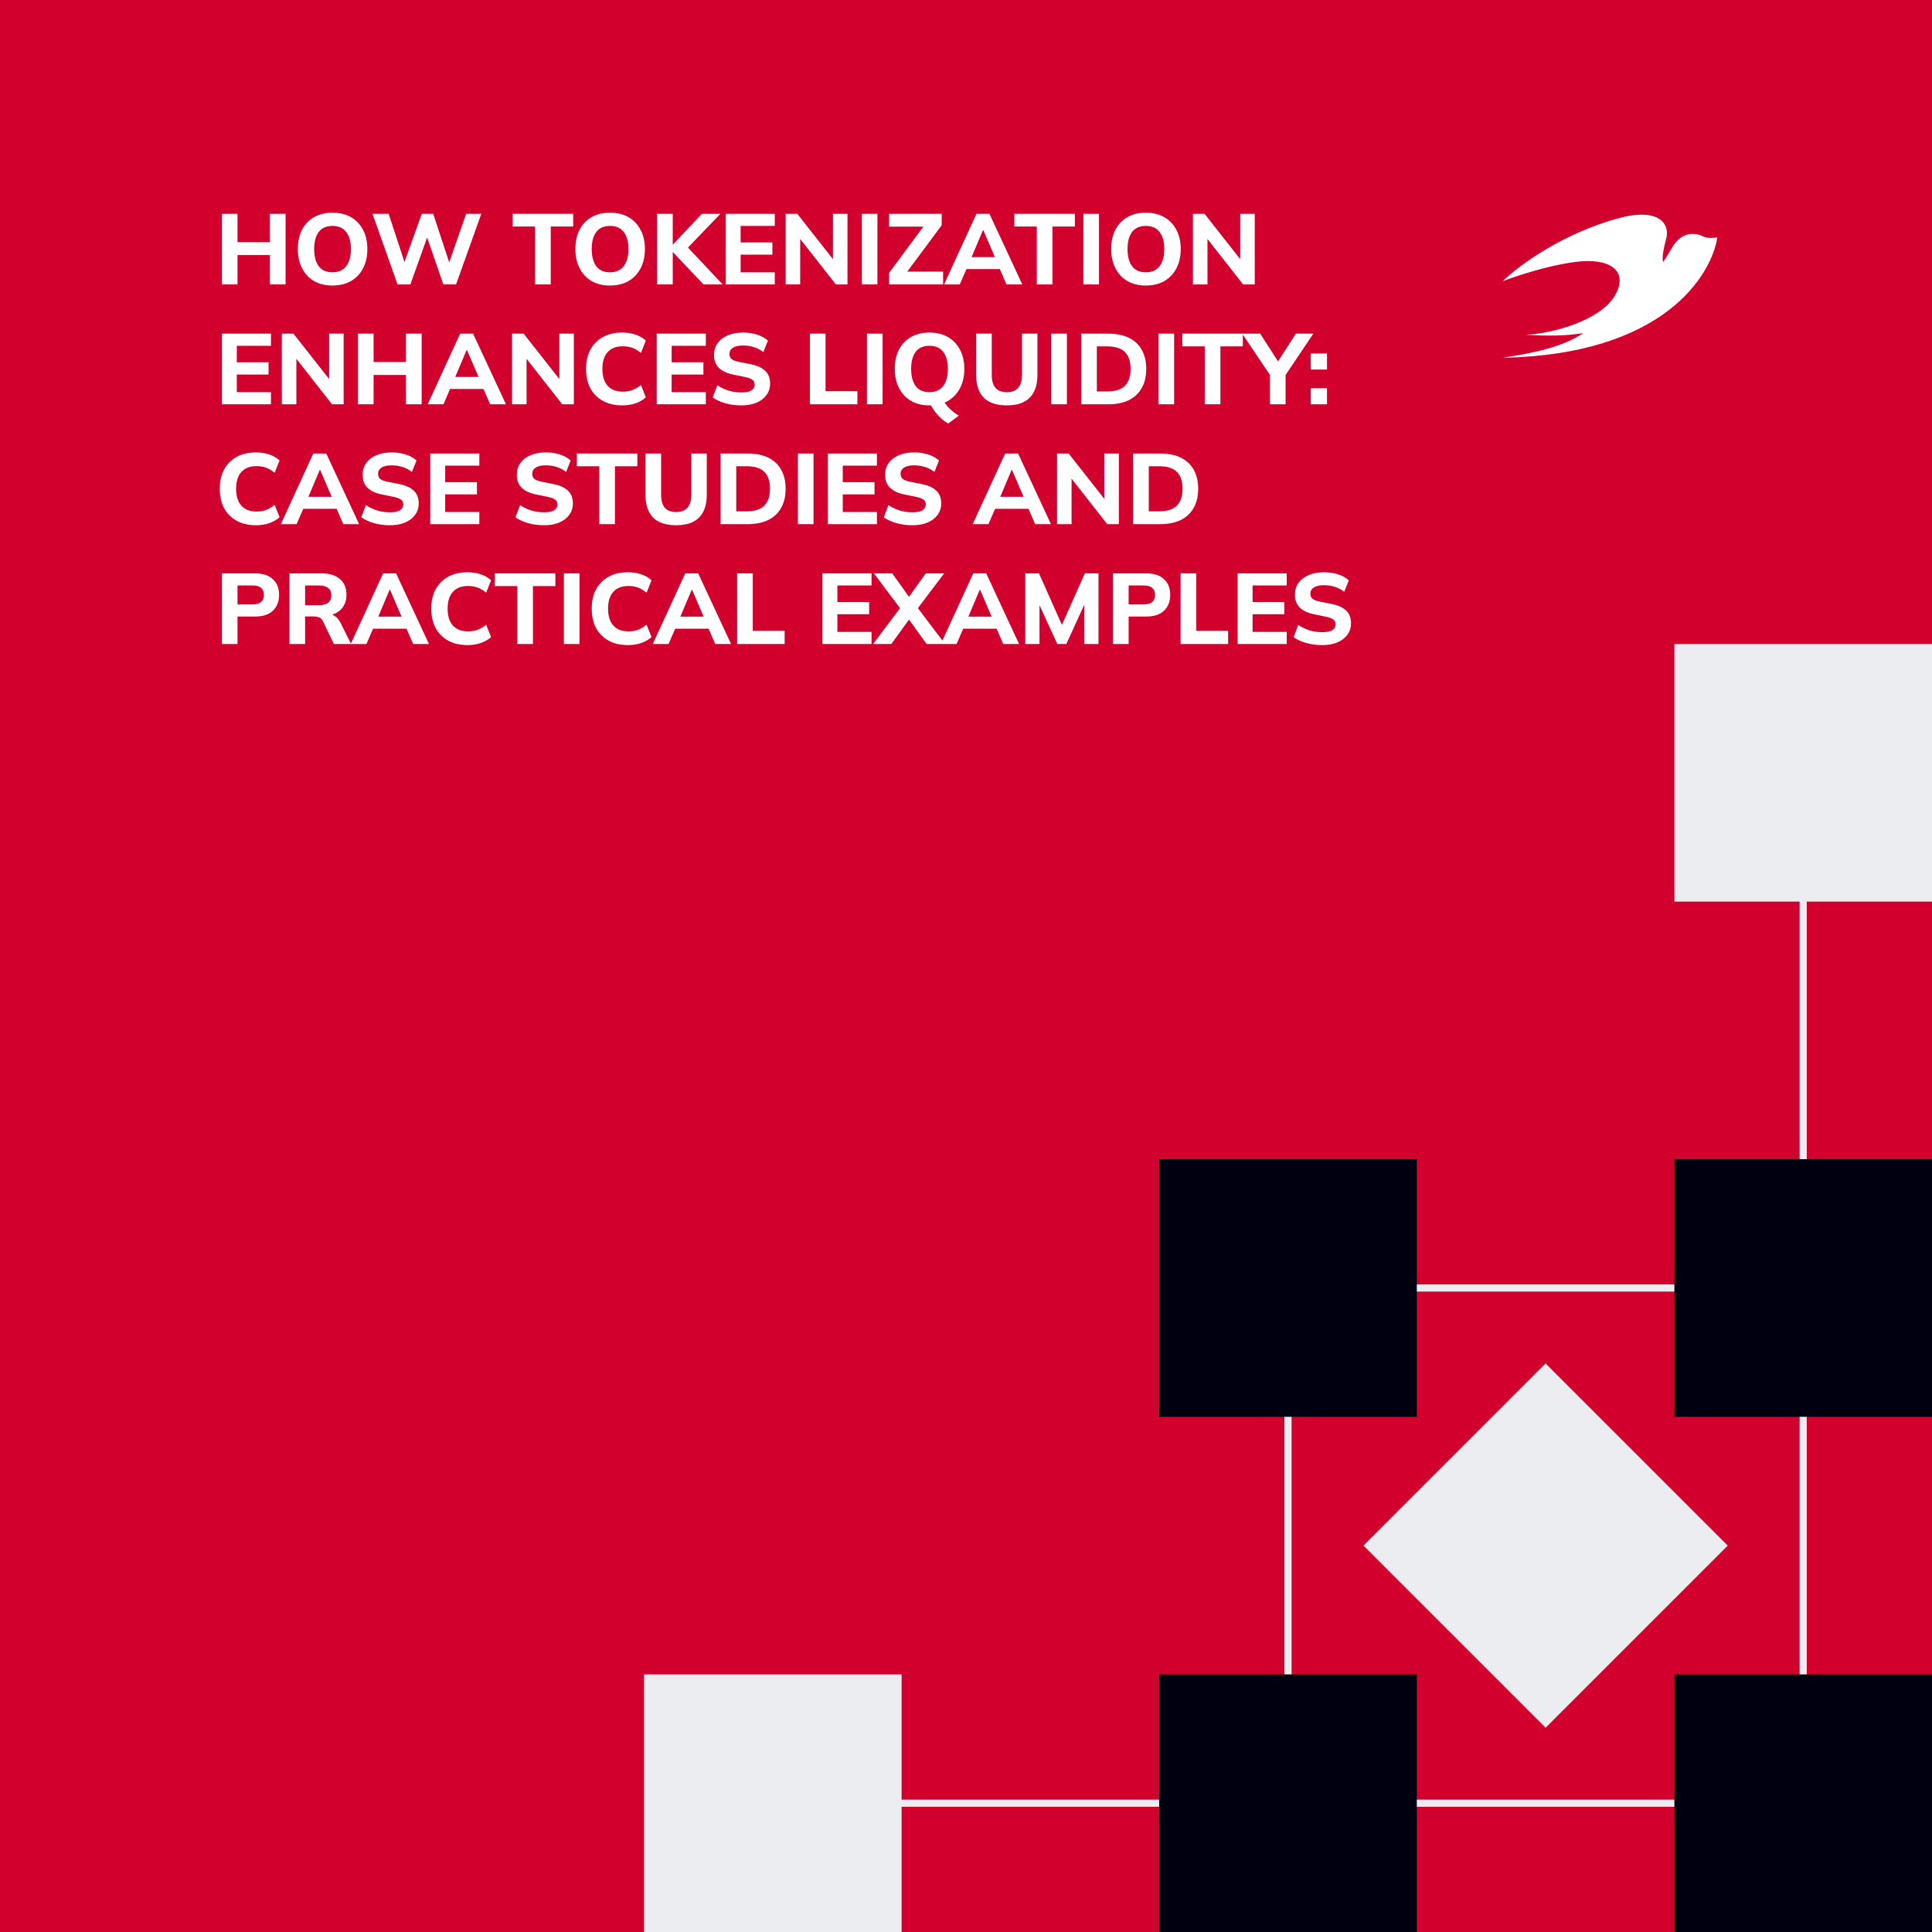
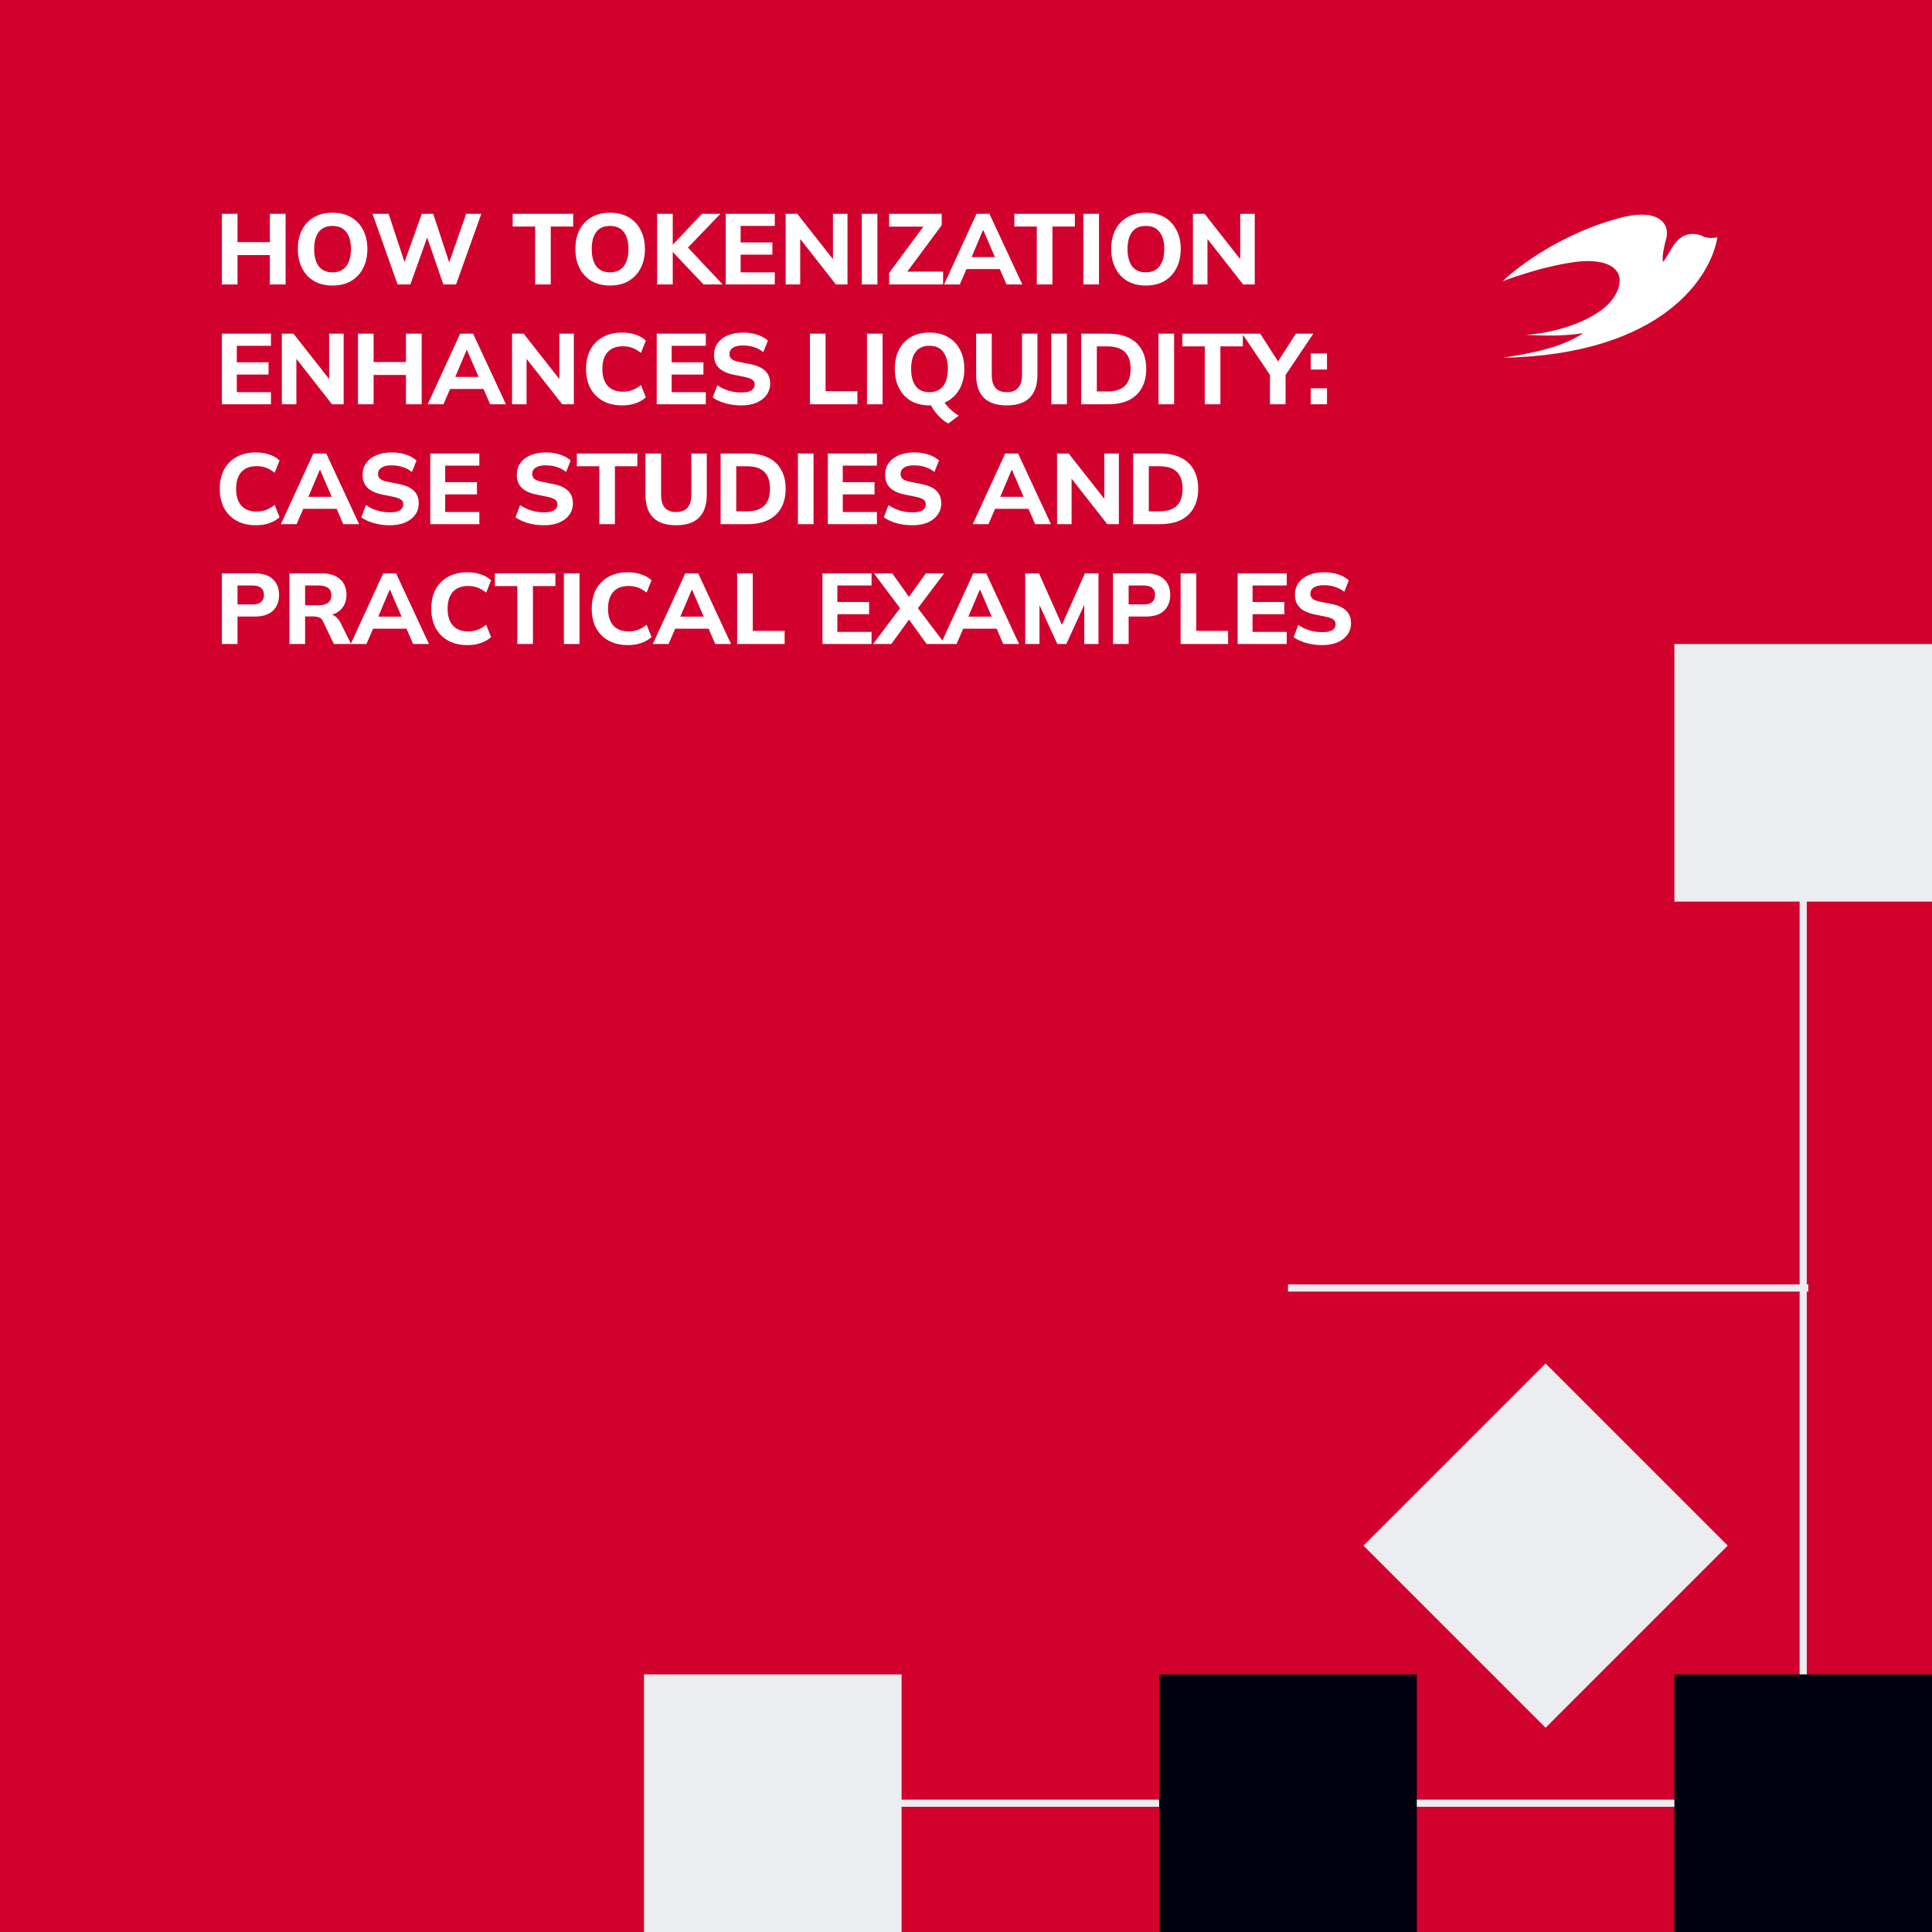
<svg xmlns="http://www.w3.org/2000/svg" width="1080" height="1080" viewBox="0 0 1080 1080" fill="none">
  <rect width="1080" height="1080" fill="#D2002D" />
  <path d="M1008 432V720" stroke="#EBEDF0" stroke-width="4" />
  <path d="M720 720L1010.88 720" stroke="#EBEDF0" stroke-width="4" />
  <path d="M720 1008L1010.88 1008" stroke="#EBEDF0" stroke-width="4" />
  <path d="M432 1008L722 1008" stroke="#EBEDF0" stroke-width="4" />
  <path d="M1008 720V1008" stroke="#EBEDF0" stroke-width="4" />
-   <path d="M720 720V1008" stroke="#EBEDF0" stroke-width="4" />
  <rect x="936" y="936" width="144" height="144" fill="#000011" />
  <rect x="648" y="936" width="144" height="144" fill="#000011" />
  <rect x="360" y="936" width="144" height="144" fill="#EBEDF0" />
-   <rect x="648" y="648" width="144" height="144" fill="#000011" />
  <rect x="762.176" y="864" width="144" height="144" transform="rotate(-45 762.176 864)" fill="#EBEDF0" />
  <rect x="936" y="360" width="144" height="144" fill="#EBEDF0" />
-   <rect x="936" y="648" width="144" height="144" fill="#000011" />
  <path d="M124.032 159V119.52H132.768V135.368H150.856V119.52H159.648V159H150.856V142.592H132.768V159H124.032ZM166.497 139.232C166.497 135.125 167.262 131.56 168.793 128.536C170.361 125.475 172.601 123.104 175.513 121.424C178.425 119.744 181.878 118.904 185.873 118.904C189.867 118.904 193.321 119.744 196.233 121.424C199.145 123.104 201.385 125.475 202.953 128.536C204.558 131.56 205.361 135.107 205.361 139.176C205.361 143.32 204.558 146.923 202.953 149.984C201.385 153.008 199.145 155.379 196.233 157.096C193.321 158.776 189.867 159.616 185.873 159.616C181.878 159.616 178.425 158.776 175.513 157.096C172.638 155.379 170.417 152.989 168.849 149.928C167.281 146.867 166.497 143.301 166.497 139.232ZM175.625 139.232C175.625 143.301 176.465 146.493 178.145 148.808C179.862 151.085 182.438 152.224 185.873 152.224C189.233 152.224 191.79 151.085 193.545 148.808C195.299 146.493 196.177 143.301 196.177 139.232C196.177 135.125 195.299 131.952 193.545 129.712C191.827 127.435 189.27 126.296 185.873 126.296C182.438 126.296 179.862 127.435 178.145 129.712C176.465 131.952 175.625 135.125 175.625 139.232ZM222.237 159L208.237 119.52H217.253L227.277 149.984H224.869L235.789 119.52H242.173L252.197 149.984H249.957L260.597 119.52H269.053L254.941 159H247.829L238.141 130.944H239.429L229.405 159H222.237ZM299.137 159V126.632H286.593V119.52H320.417V126.632H307.873V159H299.137ZM321.645 139.232C321.645 135.125 322.41 131.56 323.941 128.536C325.509 125.475 327.749 123.104 330.661 121.424C333.573 119.744 337.026 118.904 341.021 118.904C345.016 118.904 348.469 119.744 351.381 121.424C354.293 123.104 356.533 125.475 358.101 128.536C359.706 131.56 360.509 135.107 360.509 139.176C360.509 143.32 359.706 146.923 358.101 149.984C356.533 153.008 354.293 155.379 351.381 157.096C348.469 158.776 345.016 159.616 341.021 159.616C337.026 159.616 333.573 158.776 330.661 157.096C327.786 155.379 325.565 152.989 323.997 149.928C322.429 146.867 321.645 143.301 321.645 139.232ZM330.773 139.232C330.773 143.301 331.613 146.493 333.293 148.808C335.01 151.085 337.586 152.224 341.021 152.224C344.381 152.224 346.938 151.085 348.693 148.808C350.448 146.493 351.325 143.301 351.325 139.232C351.325 135.125 350.448 131.952 348.693 129.712C346.976 127.435 344.418 126.296 341.021 126.296C337.586 126.296 335.01 127.435 333.293 129.712C331.613 131.952 330.773 135.125 330.773 139.232ZM367.337 159V119.52H376.073V136.712H376.185L392.369 119.52H402.729L382.849 140.184L382.905 136.6L403.961 159H393.265L376.185 140.968H376.073V159H367.337ZM405.673 159V119.52H433.113V126.296H414.017V135.536H431.769V142.368H414.017V152.224H433.113V159H405.673ZM439.196 159V119.52H445.692L467.14 146.792H465.628V119.52H473.748V159H467.252L445.86 131.728H447.316V159H439.196ZM481.743 159V119.52H490.479V159H481.743ZM497.021 159V152.56L518.077 124.112V126.688H497.021V119.52H526.421V125.904L505.309 154.352V151.832H527.205V159H497.021ZM527.736 159L545.88 119.52H553.104L571.472 159H562.624L557.864 148.024L561.28 150.432H537.816L541.288 148.024L536.528 159H527.736ZM549.464 128.704L542.24 145.84L540.728 143.712H558.368L557.08 145.84L549.688 128.704H549.464ZM579.574 159V126.632H567.03V119.52H600.854V126.632H588.31V159H579.574ZM605.61 159V119.52H614.346V159H605.61ZM621.169 139.232C621.169 135.125 621.934 131.56 623.465 128.536C625.033 125.475 627.273 123.104 630.185 121.424C633.097 119.744 636.55 118.904 640.545 118.904C644.539 118.904 647.993 119.744 650.905 121.424C653.817 123.104 656.057 125.475 657.625 128.536C659.23 131.56 660.033 135.107 660.033 139.176C660.033 143.32 659.23 146.923 657.625 149.984C656.057 153.008 653.817 155.379 650.905 157.096C647.993 158.776 644.539 159.616 640.545 159.616C636.55 159.616 633.097 158.776 630.185 157.096C627.31 155.379 625.089 152.989 623.521 149.928C621.953 146.867 621.169 143.301 621.169 139.232ZM630.297 139.232C630.297 143.301 631.137 146.493 632.817 148.808C634.534 151.085 637.11 152.224 640.545 152.224C643.905 152.224 646.462 151.085 648.217 148.808C649.971 146.493 650.849 143.301 650.849 139.232C650.849 135.125 649.971 131.952 648.217 129.712C646.499 127.435 643.942 126.296 640.545 126.296C637.11 126.296 634.534 127.435 632.817 129.712C631.137 131.952 630.297 135.125 630.297 139.232ZM666.86 159V119.52H673.356L694.804 146.792H693.292V119.52H701.412V159H694.916L673.524 131.728H674.98V159H666.86ZM124.032 226V186.52H151.472V193.296H132.376V202.536H150.128V209.368H132.376V219.224H151.472V226H124.032ZM157.555 226V186.52H164.051L185.499 213.792H183.987V186.52H192.107V226H185.611L164.219 198.728H165.675V226H157.555ZM200.102 226V186.52H208.838V202.368H226.926V186.52H235.718V226H226.926V209.592H208.838V226H200.102ZM239.095 226L257.239 186.52H264.463L282.831 226H273.983L269.223 215.024L272.639 217.432H249.175L252.647 215.024L247.887 226H239.095ZM260.823 195.704L253.599 212.84L252.087 210.712H269.727L268.439 212.84L261.047 195.704H260.823ZM286.235 226V186.52H292.731L314.179 213.792H312.667V186.52H320.787V226H314.291L292.899 198.728H294.355V226H286.235ZM347.878 226.616C343.659 226.616 340.038 225.776 337.014 224.096C333.99 222.416 331.657 220.064 330.014 217.04C328.409 213.979 327.606 210.376 327.606 206.232C327.606 202.088 328.409 198.504 330.014 195.48C331.657 192.456 333.99 190.104 337.014 188.424C340.038 186.744 343.659 185.904 347.878 185.904C350.603 185.904 353.086 186.296 355.326 187.08C357.566 187.827 359.47 188.928 361.038 190.384L358.294 197.272C356.577 195.928 354.934 194.976 353.366 194.416C351.835 193.856 350.099 193.576 348.158 193.576C344.462 193.576 341.625 194.677 339.646 196.88C337.705 199.045 336.734 202.163 336.734 206.232C336.734 210.301 337.705 213.437 339.646 215.64C341.625 217.843 344.462 218.944 348.158 218.944C350.099 218.944 351.835 218.664 353.366 218.104C354.934 217.544 356.577 216.592 358.294 215.248L361.038 222.136C359.47 223.555 357.566 224.656 355.326 225.44C353.086 226.224 350.603 226.616 347.878 226.616ZM367.118 226V186.52H394.558V193.296H375.462V202.536H393.214V209.368H375.462V219.224H394.558V226H367.118ZM414.375 226.616C411.201 226.616 408.233 226.224 405.471 225.44C402.708 224.656 400.356 223.573 398.415 222.192L400.991 215.36C402.26 216.219 403.604 216.947 405.023 217.544C406.441 218.141 407.935 218.608 409.503 218.944C411.071 219.243 412.713 219.392 414.431 219.392C417.119 219.392 419.023 218.981 420.143 218.16C421.3 217.339 421.879 216.293 421.879 215.024C421.879 213.867 421.487 212.989 420.703 212.392C419.956 211.757 418.575 211.216 416.559 210.768L409.951 209.424C406.329 208.677 403.623 207.408 401.831 205.616C400.039 203.824 399.143 201.435 399.143 198.448C399.143 195.909 399.815 193.707 401.159 191.84C402.503 189.973 404.388 188.517 406.815 187.472C409.279 186.427 412.153 185.904 415.439 185.904C418.239 185.904 420.852 186.296 423.279 187.08C425.705 187.864 427.703 188.984 429.271 190.44L426.695 196.824C425.164 195.592 423.447 194.677 421.543 194.08C419.676 193.445 417.585 193.128 415.271 193.128C412.844 193.128 410.977 193.557 409.671 194.416C408.401 195.275 407.767 196.451 407.767 197.944C407.767 199.064 408.159 199.979 408.943 200.688C409.727 201.36 411.108 201.901 413.087 202.312L419.583 203.6C423.279 204.347 426.023 205.597 427.815 207.352C429.607 209.107 430.503 211.44 430.503 214.352C430.503 216.816 429.831 218.963 428.487 220.792C427.18 222.621 425.313 224.059 422.887 225.104C420.497 226.112 417.66 226.616 414.375 226.616ZM452.759 226V186.52H461.495V218.664H479.303V226H452.759ZM484.641 226V186.52H493.377V226H484.641ZM530.104 236.752C528.872 236.117 527.621 235.24 526.352 234.12C525.12 233.037 523.962 231.805 522.88 230.424C521.834 229.08 520.938 227.68 520.192 226.224L526.968 223.2C527.901 225.104 529.189 226.84 530.832 228.408C532.474 230.013 534.192 231.32 535.984 232.328L530.104 236.752ZM500.2 206.232C500.2 202.125 500.965 198.56 502.496 195.536C504.064 192.475 506.304 190.104 509.216 188.424C512.128 186.744 515.581 185.904 519.576 185.904C523.57 185.904 527.024 186.744 529.936 188.424C532.848 190.104 535.088 192.475 536.656 195.536C538.261 198.56 539.064 202.107 539.064 206.176C539.064 210.32 538.261 213.923 536.656 216.984C535.088 220.008 532.848 222.379 529.936 224.096C527.024 225.776 523.57 226.616 519.576 226.616C515.581 226.616 512.128 225.776 509.216 224.096C506.341 222.379 504.12 219.989 502.552 216.928C500.984 213.867 500.2 210.301 500.2 206.232ZM509.328 206.232C509.328 210.301 510.168 213.493 511.848 215.808C513.565 218.085 516.141 219.224 519.576 219.224C522.936 219.224 525.493 218.085 527.248 215.808C529.002 213.493 529.88 210.301 529.88 206.232C529.88 202.125 529.002 198.952 527.248 196.712C525.53 194.435 522.973 193.296 519.576 193.296C516.141 193.296 513.565 194.435 511.848 196.712C510.168 198.952 509.328 202.125 509.328 206.232ZM562.859 226.616C557.073 226.616 552.761 225.179 549.923 222.304C547.086 219.429 545.667 215.155 545.667 209.48V186.52H554.403V209.536C554.403 212.709 555.075 215.117 556.419 216.76C557.801 218.403 559.947 219.224 562.859 219.224C565.697 219.224 567.806 218.403 569.187 216.76C570.606 215.117 571.315 212.709 571.315 209.536V186.52H579.939V209.48C579.939 215.155 578.502 219.429 575.627 222.304C572.79 225.179 568.534 226.616 562.859 226.616ZM587.673 226V186.52H596.409V226H587.673ZM604.407 226V186.52H619.471C624.063 186.52 627.946 187.304 631.119 188.872C634.292 190.44 636.682 192.699 638.287 195.648C639.93 198.56 640.751 202.088 640.751 206.232C640.751 210.339 639.93 213.867 638.287 216.816C636.682 219.765 634.292 222.043 631.119 223.648C627.946 225.216 624.063 226 619.471 226H604.407ZM613.143 218.832H618.967C623.372 218.832 626.639 217.805 628.767 215.752C630.932 213.661 632.015 210.488 632.015 206.232C632.015 201.939 630.932 198.765 628.767 196.712C626.639 194.659 623.372 193.632 618.967 193.632H613.143V218.832ZM647.61 226V186.52H656.346V226H647.61ZM673.473 226V193.632H660.929V186.52H694.753V193.632H682.209V226H673.473ZM709.905 226V207.24L711.697 212.224L694.393 186.52H704.473L715.337 203.432H713.545L724.409 186.52H734.153L716.905 212.224L718.641 207.24V226H709.905ZM732.728 206.568V197.608H741.8V206.568H732.728ZM732.728 226V217.04H741.8V226H732.728ZM143.128 293.616C138.909 293.616 135.288 292.776 132.264 291.096C129.24 289.416 126.907 287.064 125.264 284.04C123.659 280.979 122.856 277.376 122.856 273.232C122.856 269.088 123.659 265.504 125.264 262.48C126.907 259.456 129.24 257.104 132.264 255.424C135.288 253.744 138.909 252.904 143.128 252.904C145.853 252.904 148.336 253.296 150.576 254.08C152.816 254.827 154.72 255.928 156.288 257.384L153.544 264.272C151.827 262.928 150.184 261.976 148.616 261.416C147.085 260.856 145.349 260.576 143.408 260.576C139.712 260.576 136.875 261.677 134.896 263.88C132.955 266.045 131.984 269.163 131.984 273.232C131.984 277.301 132.955 280.437 134.896 282.64C136.875 284.843 139.712 285.944 143.408 285.944C145.349 285.944 147.085 285.664 148.616 285.104C150.184 284.544 151.827 283.592 153.544 282.248L156.288 289.136C154.72 290.555 152.816 291.656 150.576 292.44C148.336 293.224 145.853 293.616 143.128 293.616ZM157.009 293L175.153 253.52H182.377L200.745 293H191.897L187.137 282.024L190.553 284.432H167.089L170.561 282.024L165.801 293H157.009ZM178.737 262.704L171.513 279.84L170.001 277.712H187.641L186.353 279.84L178.961 262.704H178.737ZM217.937 293.616C214.764 293.616 211.796 293.224 209.033 292.44C206.27 291.656 203.918 290.573 201.977 289.192L204.553 282.36C205.822 283.219 207.166 283.947 208.585 284.544C210.004 285.141 211.497 285.608 213.065 285.944C214.633 286.243 216.276 286.392 217.993 286.392C220.681 286.392 222.585 285.981 223.705 285.16C224.862 284.339 225.441 283.293 225.441 282.024C225.441 280.867 225.049 279.989 224.265 279.392C223.518 278.757 222.137 278.216 220.121 277.768L213.513 276.424C209.892 275.677 207.185 274.408 205.393 272.616C203.601 270.824 202.705 268.435 202.705 265.448C202.705 262.909 203.377 260.707 204.721 258.84C206.065 256.973 207.95 255.517 210.377 254.472C212.841 253.427 215.716 252.904 219.001 252.904C221.801 252.904 224.414 253.296 226.841 254.08C229.268 254.864 231.265 255.984 232.833 257.44L230.257 263.824C228.726 262.592 227.009 261.677 225.105 261.08C223.238 260.445 221.148 260.128 218.833 260.128C216.406 260.128 214.54 260.557 213.233 261.416C211.964 262.275 211.329 263.451 211.329 264.944C211.329 266.064 211.721 266.979 212.505 267.688C213.289 268.36 214.67 268.901 216.649 269.312L223.145 270.6C226.841 271.347 229.585 272.597 231.377 274.352C233.169 276.107 234.065 278.44 234.065 281.352C234.065 283.816 233.393 285.963 232.049 287.792C230.742 289.621 228.876 291.059 226.449 292.104C224.06 293.112 221.222 293.616 217.937 293.616ZM240.516 293V253.52H267.956V260.296H248.86V269.536H266.612V276.368H248.86V286.224H267.956V293H240.516ZM304.125 293.616C300.951 293.616 297.983 293.224 295.221 292.44C292.458 291.656 290.106 290.573 288.165 289.192L290.741 282.36C292.01 283.219 293.354 283.947 294.773 284.544C296.191 285.141 297.685 285.608 299.253 285.944C300.821 286.243 302.463 286.392 304.181 286.392C306.869 286.392 308.773 285.981 309.893 285.16C311.05 284.339 311.629 283.293 311.629 282.024C311.629 280.867 311.237 279.989 310.453 279.392C309.706 278.757 308.325 278.216 306.309 277.768L299.701 276.424C296.079 275.677 293.373 274.408 291.581 272.616C289.789 270.824 288.893 268.435 288.893 265.448C288.893 262.909 289.565 260.707 290.909 258.84C292.253 256.973 294.138 255.517 296.565 254.472C299.029 253.427 301.903 252.904 305.189 252.904C307.989 252.904 310.602 253.296 313.029 254.08C315.455 254.864 317.453 255.984 319.021 257.44L316.445 263.824C314.914 262.592 313.197 261.677 311.293 261.08C309.426 260.445 307.335 260.128 305.021 260.128C302.594 260.128 300.727 260.557 299.421 261.416C298.151 262.275 297.517 263.451 297.517 264.944C297.517 266.064 297.909 266.979 298.693 267.688C299.477 268.36 300.858 268.901 302.837 269.312L309.333 270.6C313.029 271.347 315.773 272.597 317.565 274.352C319.357 276.107 320.253 278.44 320.253 281.352C320.253 283.816 319.581 285.963 318.237 287.792C316.93 289.621 315.063 291.059 312.637 292.104C310.247 293.112 307.41 293.616 304.125 293.616ZM335.012 293V260.632H322.468V253.52H356.292V260.632H343.748V293H335.012ZM378.016 293.616C372.229 293.616 367.917 292.179 365.08 289.304C362.242 286.429 360.824 282.155 360.824 276.48V253.52H369.56V276.536C369.56 279.709 370.232 282.117 371.576 283.76C372.957 285.403 375.104 286.224 378.016 286.224C380.853 286.224 382.962 285.403 384.344 283.76C385.762 282.117 386.472 279.709 386.472 276.536V253.52H395.096V276.48C395.096 282.155 393.658 286.429 390.784 289.304C387.946 292.179 383.69 293.616 378.016 293.616ZM402.829 293V253.52H417.893C422.485 253.52 426.368 254.304 429.541 255.872C432.714 257.44 435.104 259.699 436.709 262.648C438.352 265.56 439.173 269.088 439.173 273.232C439.173 277.339 438.352 280.867 436.709 283.816C435.104 286.765 432.714 289.043 429.541 290.648C426.368 292.216 422.485 293 417.893 293H402.829ZM411.565 285.832H417.389C421.794 285.832 425.061 284.805 427.189 282.752C429.354 280.661 430.437 277.488 430.437 273.232C430.437 268.939 429.354 265.765 427.189 263.712C425.061 261.659 421.794 260.632 417.389 260.632H411.565V285.832ZM446.032 293V253.52H454.768V293H446.032ZM462.766 293V253.52H490.206V260.296H471.11V269.536H488.862V276.368H471.11V286.224H490.206V293H462.766ZM510.023 293.616C506.85 293.616 503.882 293.224 501.119 292.44C498.356 291.656 496.004 290.573 494.063 289.192L496.639 282.36C497.908 283.219 499.252 283.947 500.671 284.544C502.09 285.141 503.583 285.608 505.151 285.944C506.719 286.243 508.362 286.392 510.079 286.392C512.767 286.392 514.671 285.981 515.791 285.16C516.948 284.339 517.527 283.293 517.527 282.024C517.527 280.867 517.135 279.989 516.351 279.392C515.604 278.757 514.223 278.216 512.207 277.768L505.599 276.424C501.978 275.677 499.271 274.408 497.479 272.616C495.687 270.824 494.791 268.435 494.791 265.448C494.791 262.909 495.463 260.707 496.807 258.84C498.151 256.973 500.036 255.517 502.463 254.472C504.927 253.427 507.802 252.904 511.087 252.904C513.887 252.904 516.5 253.296 518.927 254.08C521.354 254.864 523.351 255.984 524.919 257.44L522.343 263.824C520.812 262.592 519.095 261.677 517.191 261.08C515.324 260.445 513.234 260.128 510.919 260.128C508.492 260.128 506.626 260.557 505.319 261.416C504.05 262.275 503.415 263.451 503.415 264.944C503.415 266.064 503.807 266.979 504.591 267.688C505.375 268.36 506.756 268.901 508.735 269.312L515.231 270.6C518.927 271.347 521.671 272.597 523.463 274.352C525.255 276.107 526.151 278.44 526.151 281.352C526.151 283.816 525.479 285.963 524.135 287.792C522.828 289.621 520.962 291.059 518.535 292.104C516.146 293.112 513.308 293.616 510.023 293.616ZM543.759 293L561.903 253.52H569.127L587.495 293H578.647L573.887 282.024L577.303 284.432H553.839L557.311 282.024L552.551 293H543.759ZM565.487 262.704L558.263 279.84L556.751 277.712H574.391L573.103 279.84L565.711 262.704H565.487ZM590.899 293V253.52H597.395L618.843 280.792H617.331V253.52H625.451V293H618.955L597.563 265.728H599.019V293H590.899ZM633.446 293V253.52H648.51C653.102 253.52 656.985 254.304 660.158 255.872C663.331 257.44 665.721 259.699 667.326 262.648C668.969 265.56 669.79 269.088 669.79 273.232C669.79 277.339 668.969 280.867 667.326 283.816C665.721 286.765 663.331 289.043 660.158 290.648C656.985 292.216 653.102 293 648.51 293H633.446ZM642.182 285.832H648.006C652.411 285.832 655.678 284.805 657.806 282.752C659.971 280.661 661.054 277.488 661.054 273.232C661.054 268.939 659.971 265.765 657.806 263.712C655.678 261.659 652.411 260.632 648.006 260.632H642.182V285.832ZM124.032 360V320.52H142.456C146.899 320.52 150.259 321.603 152.536 323.768C154.851 325.896 156.008 328.827 156.008 332.56C156.008 336.256 154.851 339.205 152.536 341.408C150.259 343.573 146.899 344.656 142.456 344.656H132.768V360H124.032ZM132.768 337.88H141.336C143.427 337.88 144.976 337.413 145.984 336.48C147.029 335.547 147.552 334.24 147.552 332.56C147.552 330.88 147.029 329.592 145.984 328.696C144.976 327.763 143.427 327.296 141.336 327.296H132.768V337.88ZM161.821 360V320.52H179.741C184.184 320.52 187.618 321.584 190.045 323.712C192.472 325.803 193.685 328.733 193.685 332.504C193.685 334.968 193.125 337.096 192.005 338.888C190.922 340.643 189.354 342.005 187.301 342.976C185.285 343.909 182.858 344.376 180.021 344.376L180.693 343.144H182.989C184.594 343.144 186.013 343.573 187.245 344.432C188.514 345.291 189.56 346.541 190.381 348.184L196.261 360H186.629L180.525 347.288C180.077 346.205 179.368 345.496 178.397 345.16C177.464 344.787 176.381 344.6 175.149 344.6H170.557V360H161.821ZM170.557 338.328H178.229C180.506 338.328 182.242 337.861 183.437 336.928C184.632 335.995 185.229 334.613 185.229 332.784C185.229 330.955 184.632 329.592 183.437 328.696C182.242 327.763 180.506 327.296 178.229 327.296H170.557V338.328ZM196.056 360L214.2 320.52H221.424L239.792 360H230.944L226.184 349.024L229.6 351.432H206.136L209.608 349.024L204.848 360H196.056ZM217.784 329.704L210.56 346.84L209.048 344.712H226.688L225.4 346.84L218.008 329.704H217.784ZM261.362 360.616C257.144 360.616 253.522 359.776 250.498 358.096C247.474 356.416 245.141 354.064 243.498 351.04C241.893 347.979 241.09 344.376 241.09 340.232C241.09 336.088 241.893 332.504 243.498 329.48C245.141 326.456 247.474 324.104 250.498 322.424C253.522 320.744 257.144 319.904 261.362 319.904C264.088 319.904 266.57 320.296 268.81 321.08C271.05 321.827 272.954 322.928 274.522 324.384L271.778 331.272C270.061 329.928 268.418 328.976 266.85 328.416C265.32 327.856 263.584 327.576 261.642 327.576C257.946 327.576 255.109 328.677 253.13 330.88C251.189 333.045 250.218 336.163 250.218 340.232C250.218 344.301 251.189 347.437 253.13 349.64C255.109 351.843 257.946 352.944 261.642 352.944C263.584 352.944 265.32 352.664 266.85 352.104C268.418 351.544 270.061 350.592 271.778 349.248L274.522 356.136C272.954 357.555 271.05 358.656 268.81 359.44C266.57 360.224 264.088 360.616 261.362 360.616ZM289.183 360V327.632H276.639V320.52H310.463V327.632H297.919V360H289.183ZM315.22 360V320.52H323.956V360H315.22ZM351.05 360.616C346.831 360.616 343.21 359.776 340.186 358.096C337.162 356.416 334.829 354.064 333.186 351.04C331.581 347.979 330.778 344.376 330.778 340.232C330.778 336.088 331.581 332.504 333.186 329.48C334.829 326.456 337.162 324.104 340.186 322.424C343.21 320.744 346.831 319.904 351.05 319.904C353.775 319.904 356.258 320.296 358.498 321.08C360.738 321.827 362.642 322.928 364.21 324.384L361.466 331.272C359.749 329.928 358.106 328.976 356.538 328.416C355.007 327.856 353.271 327.576 351.33 327.576C347.634 327.576 344.797 328.677 342.818 330.88C340.877 333.045 339.906 336.163 339.906 340.232C339.906 344.301 340.877 347.437 342.818 349.64C344.797 351.843 347.634 352.944 351.33 352.944C353.271 352.944 355.007 352.664 356.538 352.104C358.106 351.544 359.749 350.592 361.466 349.248L364.21 356.136C362.642 357.555 360.738 358.656 358.498 359.44C356.258 360.224 353.775 360.616 351.05 360.616ZM364.931 360L383.075 320.52H390.299L408.667 360H399.819L395.059 349.024L398.475 351.432H375.011L378.483 349.024L373.723 360H364.931ZM386.659 329.704L379.435 346.84L377.923 344.712H395.563L394.275 346.84L386.883 329.704H386.659ZM412.071 360V320.52H420.807V352.664H438.615V360H412.071ZM459.759 360V320.52H487.199V327.296H468.103V336.536H485.855V343.368H468.103V353.224H487.199V360H459.759ZM488.078 360L504.598 338.048V341.912L488.526 320.52H498.774L509.526 335.584H506.726L517.534 320.52H527.782L511.654 341.912V338.048L528.286 360H517.982L506.726 344.376H509.582L498.27 360H488.078ZM525.931 360L544.075 320.52H551.299L569.667 360H560.819L556.059 349.024L559.475 351.432H536.011L539.483 349.024L534.723 360H525.931ZM547.659 329.704L540.435 346.84L538.923 344.712H556.563L555.275 346.84L547.883 329.704H547.659ZM573.127 360V320.52H580.799L594.519 351.32H592.727L606.447 320.52H614.063V360H606.111V333.176H608.351L596.087 360H591.047L578.727 333.176H581.079V360H573.127ZM622.18 360V320.52H640.604C645.047 320.52 648.407 321.603 650.684 323.768C652.999 325.896 654.156 328.827 654.156 332.56C654.156 336.256 652.999 339.205 650.684 341.408C648.407 343.573 645.047 344.656 640.604 344.656H630.916V360H622.18ZM630.916 337.88H639.484C641.575 337.88 643.124 337.413 644.132 336.48C645.178 335.547 645.7 334.24 645.7 332.56C645.7 330.88 645.178 329.592 644.132 328.696C643.124 327.763 641.575 327.296 639.484 327.296H630.916V337.88ZM659.97 360V320.52H668.706V352.664H686.514V360H659.97ZM691.852 360V320.52H719.292V327.296H700.196V336.536H717.948V343.368H700.196V353.224H719.292V360H691.852ZM739.109 360.616C735.936 360.616 732.968 360.224 730.205 359.44C727.442 358.656 725.09 357.573 723.149 356.192L725.725 349.36C726.994 350.219 728.338 350.947 729.757 351.544C731.176 352.141 732.669 352.608 734.237 352.944C735.805 353.243 737.448 353.392 739.165 353.392C741.853 353.392 743.757 352.981 744.877 352.16C746.034 351.339 746.613 350.293 746.613 349.024C746.613 347.867 746.221 346.989 745.437 346.392C744.69 345.757 743.309 345.216 741.293 344.768L734.685 343.424C731.064 342.677 728.357 341.408 726.565 339.616C724.773 337.824 723.877 335.435 723.877 332.448C723.877 329.909 724.549 327.707 725.893 325.84C727.237 323.973 729.122 322.517 731.549 321.472C734.013 320.427 736.888 319.904 740.173 319.904C742.973 319.904 745.586 320.296 748.013 321.08C750.44 321.864 752.437 322.984 754.005 324.44L751.429 330.824C749.898 329.592 748.181 328.677 746.277 328.08C744.41 327.445 742.32 327.128 740.005 327.128C737.578 327.128 735.712 327.557 734.405 328.416C733.136 329.275 732.501 330.451 732.501 331.944C732.501 333.064 732.893 333.979 733.677 334.688C734.461 335.36 735.842 335.901 737.821 336.312L744.317 337.6C748.013 338.347 750.757 339.597 752.549 341.352C754.341 343.107 755.237 345.44 755.237 348.352C755.237 350.816 754.565 352.963 753.221 354.792C751.914 356.621 750.048 358.059 747.621 359.104C745.232 360.112 742.394 360.616 739.109 360.616Z" fill="white" />
  <path d="M934.769 138.315C932.74 141.603 931.8 143.6 929.65 146.471C929.288 144.536 929.215 141.509 931.412 133.485C933.61 125.462 927.759 115.834 905.07 121.919C873.887 130.281 849.481 148.08 840 157.187C840 157.187 860.499 149.193 880.249 146.471C900 143.75 910.75 151.5 902.75 165.25C894.75 179 868.25 186.5 852.748 187.137C863.5 187.75 873.5 188 885 186.25C873.4 194 858 197.2 840 200C929.65 198.25 956.596 154.293 960 132.681C958.785 132.949 956.325 133.2 954.1 132.825C951.673 132.416 950.225 130.525 945.465 130.789C940.74 131.051 937.43 134.001 934.769 138.315Z" fill="white" />
</svg>